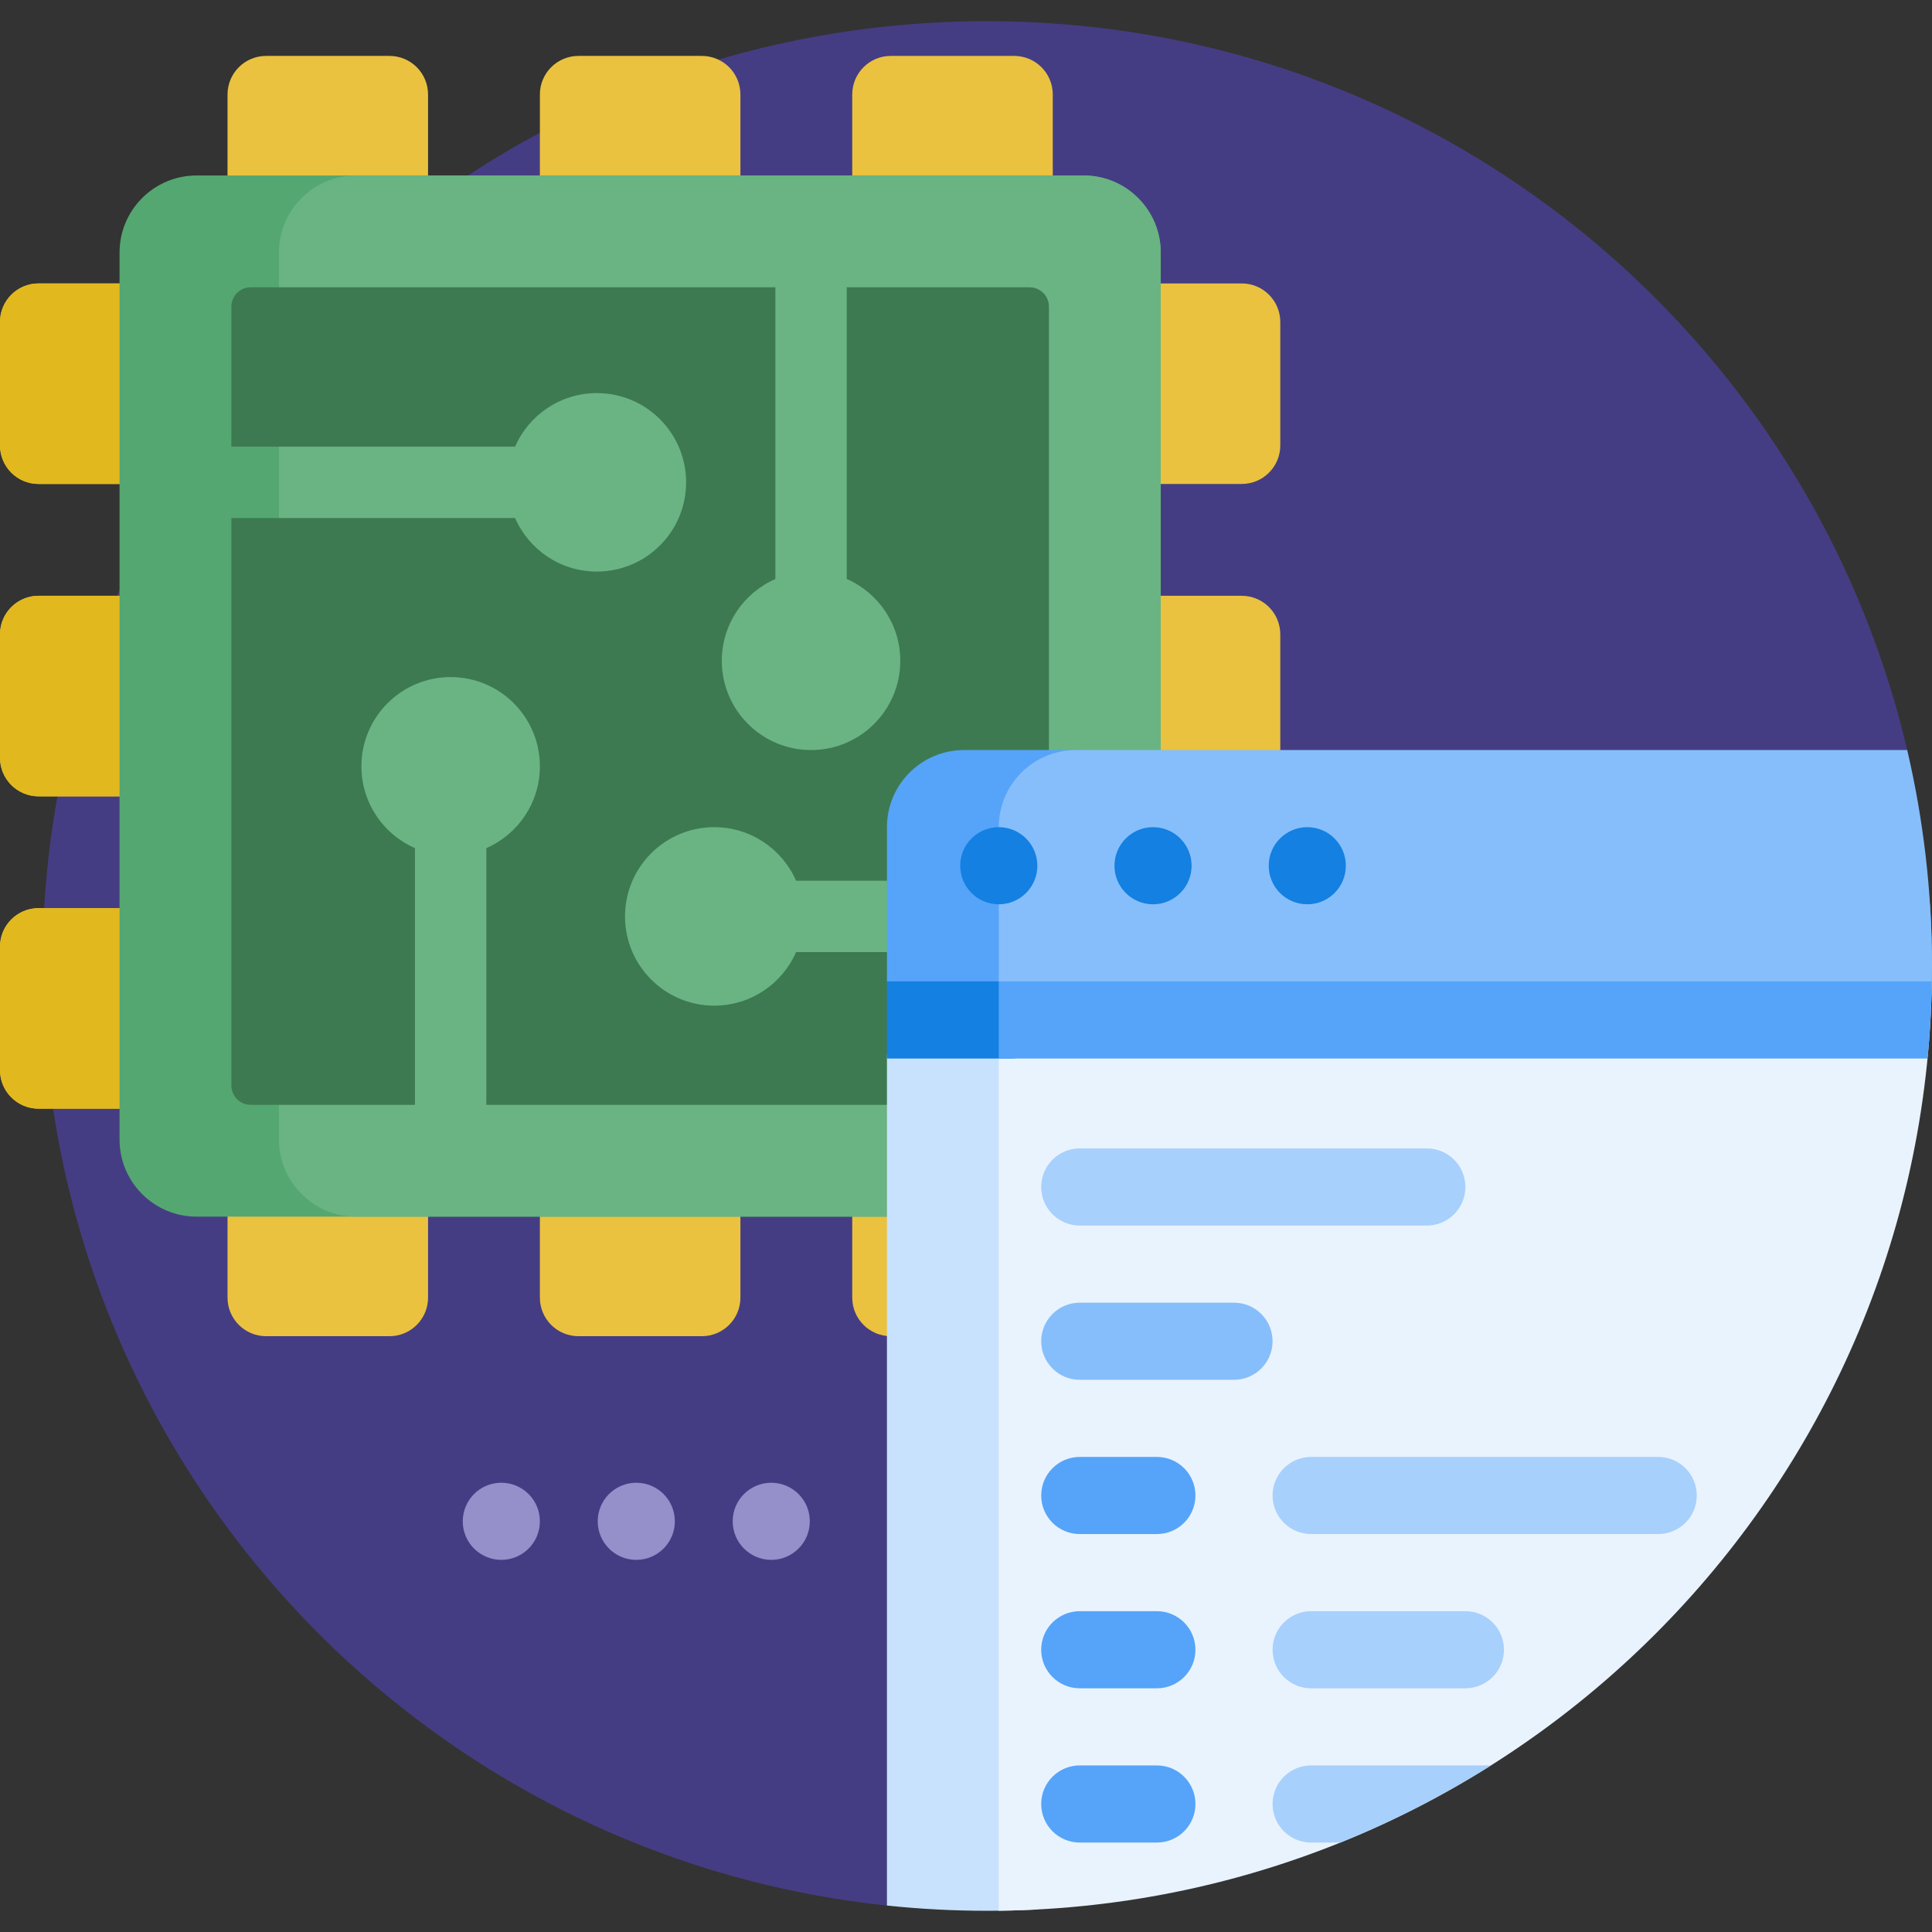
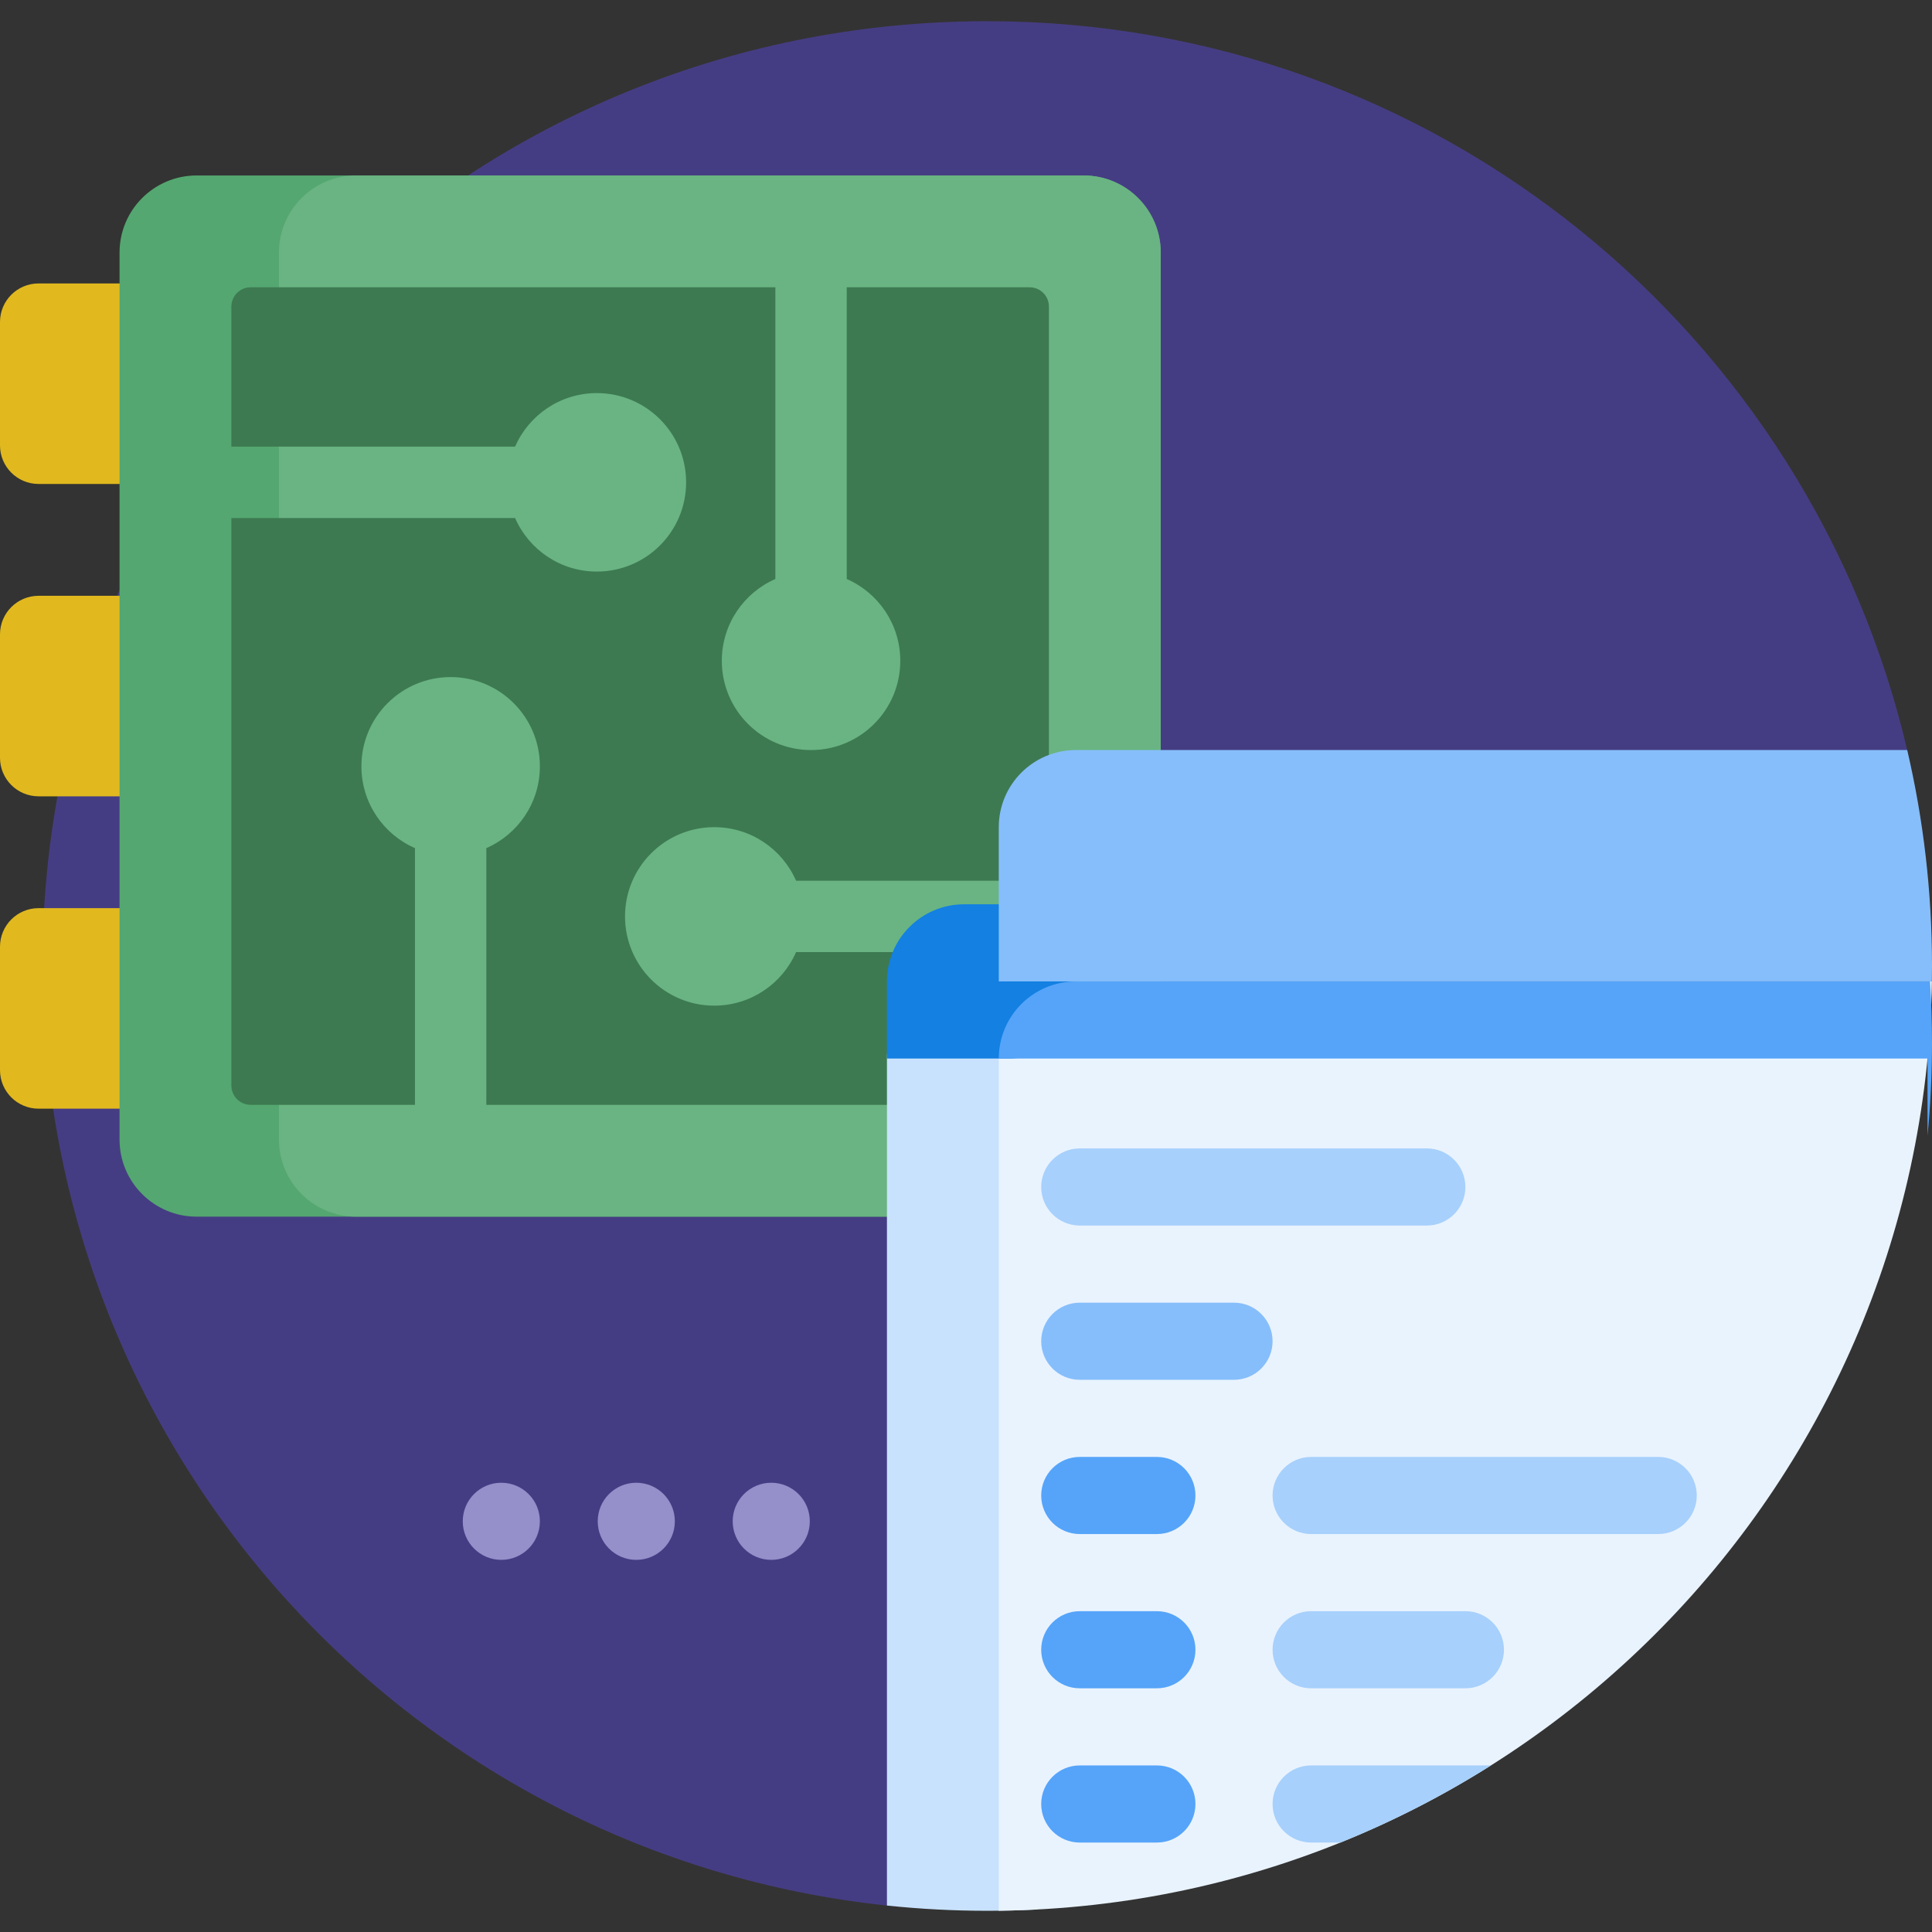
<svg xmlns="http://www.w3.org/2000/svg" id="Capa_1" enable-background="new 0 0 501 501" height="512" viewBox="0 0 501 501" width="512">
  <rect x="0" y="0" width="501" height="501" fill="#333333" stroke="none" />
  <g>
    <path d="m256.267 470.889c-.151 13.888-12.191 24.689-26.007 23.275-.087-.009-.174-.018-.259-.027-122.982-12.972-218.837-116.931-219.001-243.313-.176-135.917 109.073-245.319 244.99-245.324 116.272-.004 213.628 80.986 238.726 189.63 3.35 14.501-7.8 28.318-22.683 28.318-118.056 0-214.115 95.024-215.395 213.073z" fill="#453d83" />
    <path d="m140 394.5c0 5.523-4.477 10-10 10s-10-4.477-10-10 4.477-10 10-10 10 4.477 10 10zm25-10c-5.523 0-10 4.477-10 10s4.477 10 10 10 10-4.477 10-10-4.477-10-10-10zm35 0c-5.523 0-10 4.477-10 10s4.477 10 10 10 10-4.477 10-10-4.477-10-10-10z" fill="#958fca" />
-     <path d="m273 125.5v29h49c5.523 0 10 4.477 10 10v32c0 5.523-4.477 10-10 10h-49v29h49c5.523 0 10 4.477 10 10v32c0 5.523-4.477 10-10 10h-49v49c0 5.523-4.477 10-10 10h-32c-5.523 0-10-4.477-10-10v-49h-29v49c0 5.523-4.477 10-10 10h-32c-5.523 0-10-4.477-10-10v-49h-29v49c0 5.523-4.477 10-10 10h-32c-5.523 0-10-4.477-10-10v-49h-49c-5.523 0-10-4.477-10-10v-32c0-5.523 4.477-10 10-10h49v-29h-49c-5.523 0-10-4.477-10-10v-32c0-5.523 4.477-10 10-10h49v-29h-49c-5.523 0-10-4.477-10-10v-32c0-5.523 4.477-10 10-10h49v-49c0-5.523 4.477-10 10-10h32c5.523 0 10 4.477 10 10v49h29v-49c0-5.523 4.477-10 10-10h32c5.523 0 10 4.477 10 10v49h29v-49c0-5.523 4.477-10 10-10h32c5.523 0 10 4.477 10 10v49h49c5.523 0 10 4.477 10 10v32c0 5.523-4.477 10-10 10z" fill="#eac23f" />
    <path d="m81 164.5v32c0 5.523 4.477 10 10 10h-81c-5.523 0-10-4.477-10-10v-32c0-5.523 4.477-10 10-10h81c-5.523 0-10 4.477-10 10zm0-49v-32c0-5.523 4.477-10 10-10h-81c-5.523 0-10 4.477-10 10v32c0 5.523 4.477 10 10 10h81c-5.523 0-10-4.477-10-10zm10 120h-81c-5.523 0-10 4.477-10 10v32c0 5.523 4.477 10 10 10h81c-5.523 0-10-4.477-10-10v-32c0-5.523 4.477-10 10-10z" fill="#e1b91e" />
    <path d="m281 315.5h-230c-11.046 0-20-8.954-20-20v-230c0-11.046 8.954-20 20-20h230c11.046 0 20 8.954 20 20v230c0 11.046-8.954 20-20 20z" fill="#54a770" />
    <path d="m281 315.5h-188.667c-11.046 0-20-8.954-20-20v-230c0-11.046 8.954-20 20-20h188.667c11.046 0 20 8.954 20 20v230c0 11.046-8.954 20-20 20z" fill="#69b482" />
    <path d="m162.078 237.641c0 12.781 10.361 23.141 23.141 23.141 9.49 0 17.645-5.712 21.216-13.885h65.565v34.603c0 2.761-2.239 5-5 5h-140.885v-66.565c8.173-3.571 13.885-11.726 13.885-21.216 0-12.781-10.361-23.141-23.141-23.141-12.781 0-23.141 10.361-23.141 23.141 0 9.49 5.712 17.645 13.885 21.216v66.565h-42.603c-2.761 0-5-2.239-5-5v-147.167h73.565c3.571 8.173 11.726 13.885 21.216 13.885 12.781 0 23.141-10.361 23.141-23.141s-10.361-23.141-23.141-23.141c-9.49 0-17.645 5.712-21.216 13.885h-73.565v-36.321c0-2.761 2.239-5 5-5h136.063v75.643c-8.173 3.571-13.885 11.726-13.885 21.216 0 12.781 10.361 23.141 23.141 23.141 12.781 0 23.141-10.361 23.141-23.141 0-9.489-5.712-17.645-13.885-21.216v-75.643h47.425c2.761 0 5 2.239 5 5v148.885h-65.565c-3.571-8.173-11.726-13.885-21.216-13.885-12.78 0-23.141 10.361-23.141 23.141z" fill="#3d7a51" />
    <path d="m269 495.161c-4.305.225-8.639.339-13 .339-8.782 0-17.457-.462-26-1.364v-219.636c0-11.046 8.954-20 20-20h19z" fill="#c8e2fd" />
    <path d="m259 495.482v-220.982c0-11.046 8.954-20 20-20h221.968c-2.12 132.467-109.373 239.391-241.968 240.982z" fill="#e9f3fe" />
    <path d="m261.5 274.5h-31.5v-20c0-11.046 8.954-20 20-20h11.5c11.046 0 20 8.954 20 20 0 11.046-8.954 20-20 20z" fill="#1380e2" />
-     <path d="m499.839 274.5h-240.839v-20c0-11.046 8.954-20 20-20h221.486c.341 5.289.514 10.625.514 16 0 8.098-.393 16.104-1.161 24z" fill="#55a4f9" />
-     <path d="m300.667 254.5h-70.667v-40c0-11.046 8.954-20 20-20h30.667c11.046 0 20 8.954 20 20z" fill="#55a4f9" />
+     <path d="m499.839 274.5h-240.839c0-11.046 8.954-20 20-20h221.486c.341 5.289.514 10.625.514 16 0 8.098-.393 16.104-1.161 24z" fill="#55a4f9" />
    <path d="m500.968 254.5h-241.968v-40c0-11.046 8.954-20 20-20h215.571c4.205 17.985 6.429 36.733 6.429 56 0 1.336-.011 2.669-.032 4z" fill="#86befb" />
-     <path d="m269 224.5c0 5.523-4.477 10-10 10s-10-4.477-10-10 4.477-10 10-10 10 4.477 10 10zm70-10c-5.523 0-10 4.477-10 10s4.477 10 10 10 10-4.477 10-10-4.477-10-10-10zm-40 0c-5.523 0-10 4.477-10 10s4.477 10 10 10 10-4.477 10-10-4.477-10-10-10z" fill="#1380e2" />
    <path d="m330 347.806c0 5.523-4.477 10-10 10h-40c-5.523 0-10-4.477-10-10s4.477-10 10-10h40c5.523 0 10 4.477 10 10z" fill="#86befb" />
    <path d="m270 387.806c0-5.523 4.477-10 10-10h20c5.523 0 10 4.477 10 10s-4.477 10-10 10h-20c-5.523 0-10-4.477-10-10zm30 30h-20c-5.523 0-10 4.477-10 10s4.477 10 10 10h20c5.523 0 10-4.477 10-10s-4.477-10-10-10zm0 40h-20c-5.523 0-10 4.477-10 10s4.477 10 10 10h20c5.523 0 10-4.477 10-10s-4.477-10-10-10z" fill="#55a4f9" />
    <path d="m340 457.806h46.632c-12.316 7.777-25.374 14.487-39.042 20h-7.59c-5.523 0-10-4.477-10-10s4.477-10 10-10zm40-150c0-5.523-4.477-10-10-10h-90c-5.523 0-10 4.477-10 10s4.477 10 10 10h90c5.523 0 10-4.477 10-10zm50 70h-90c-5.523 0-10 4.477-10 10s4.477 10 10 10h90c5.523 0 10-4.477 10-10s-4.477-10-10-10zm-50 40h-40c-5.523 0-10 4.477-10 10s4.477 10 10 10h40c5.523 0 10-4.477 10-10s-4.477-10-10-10z" fill="#a7d0fc" />
  </g>
</svg>